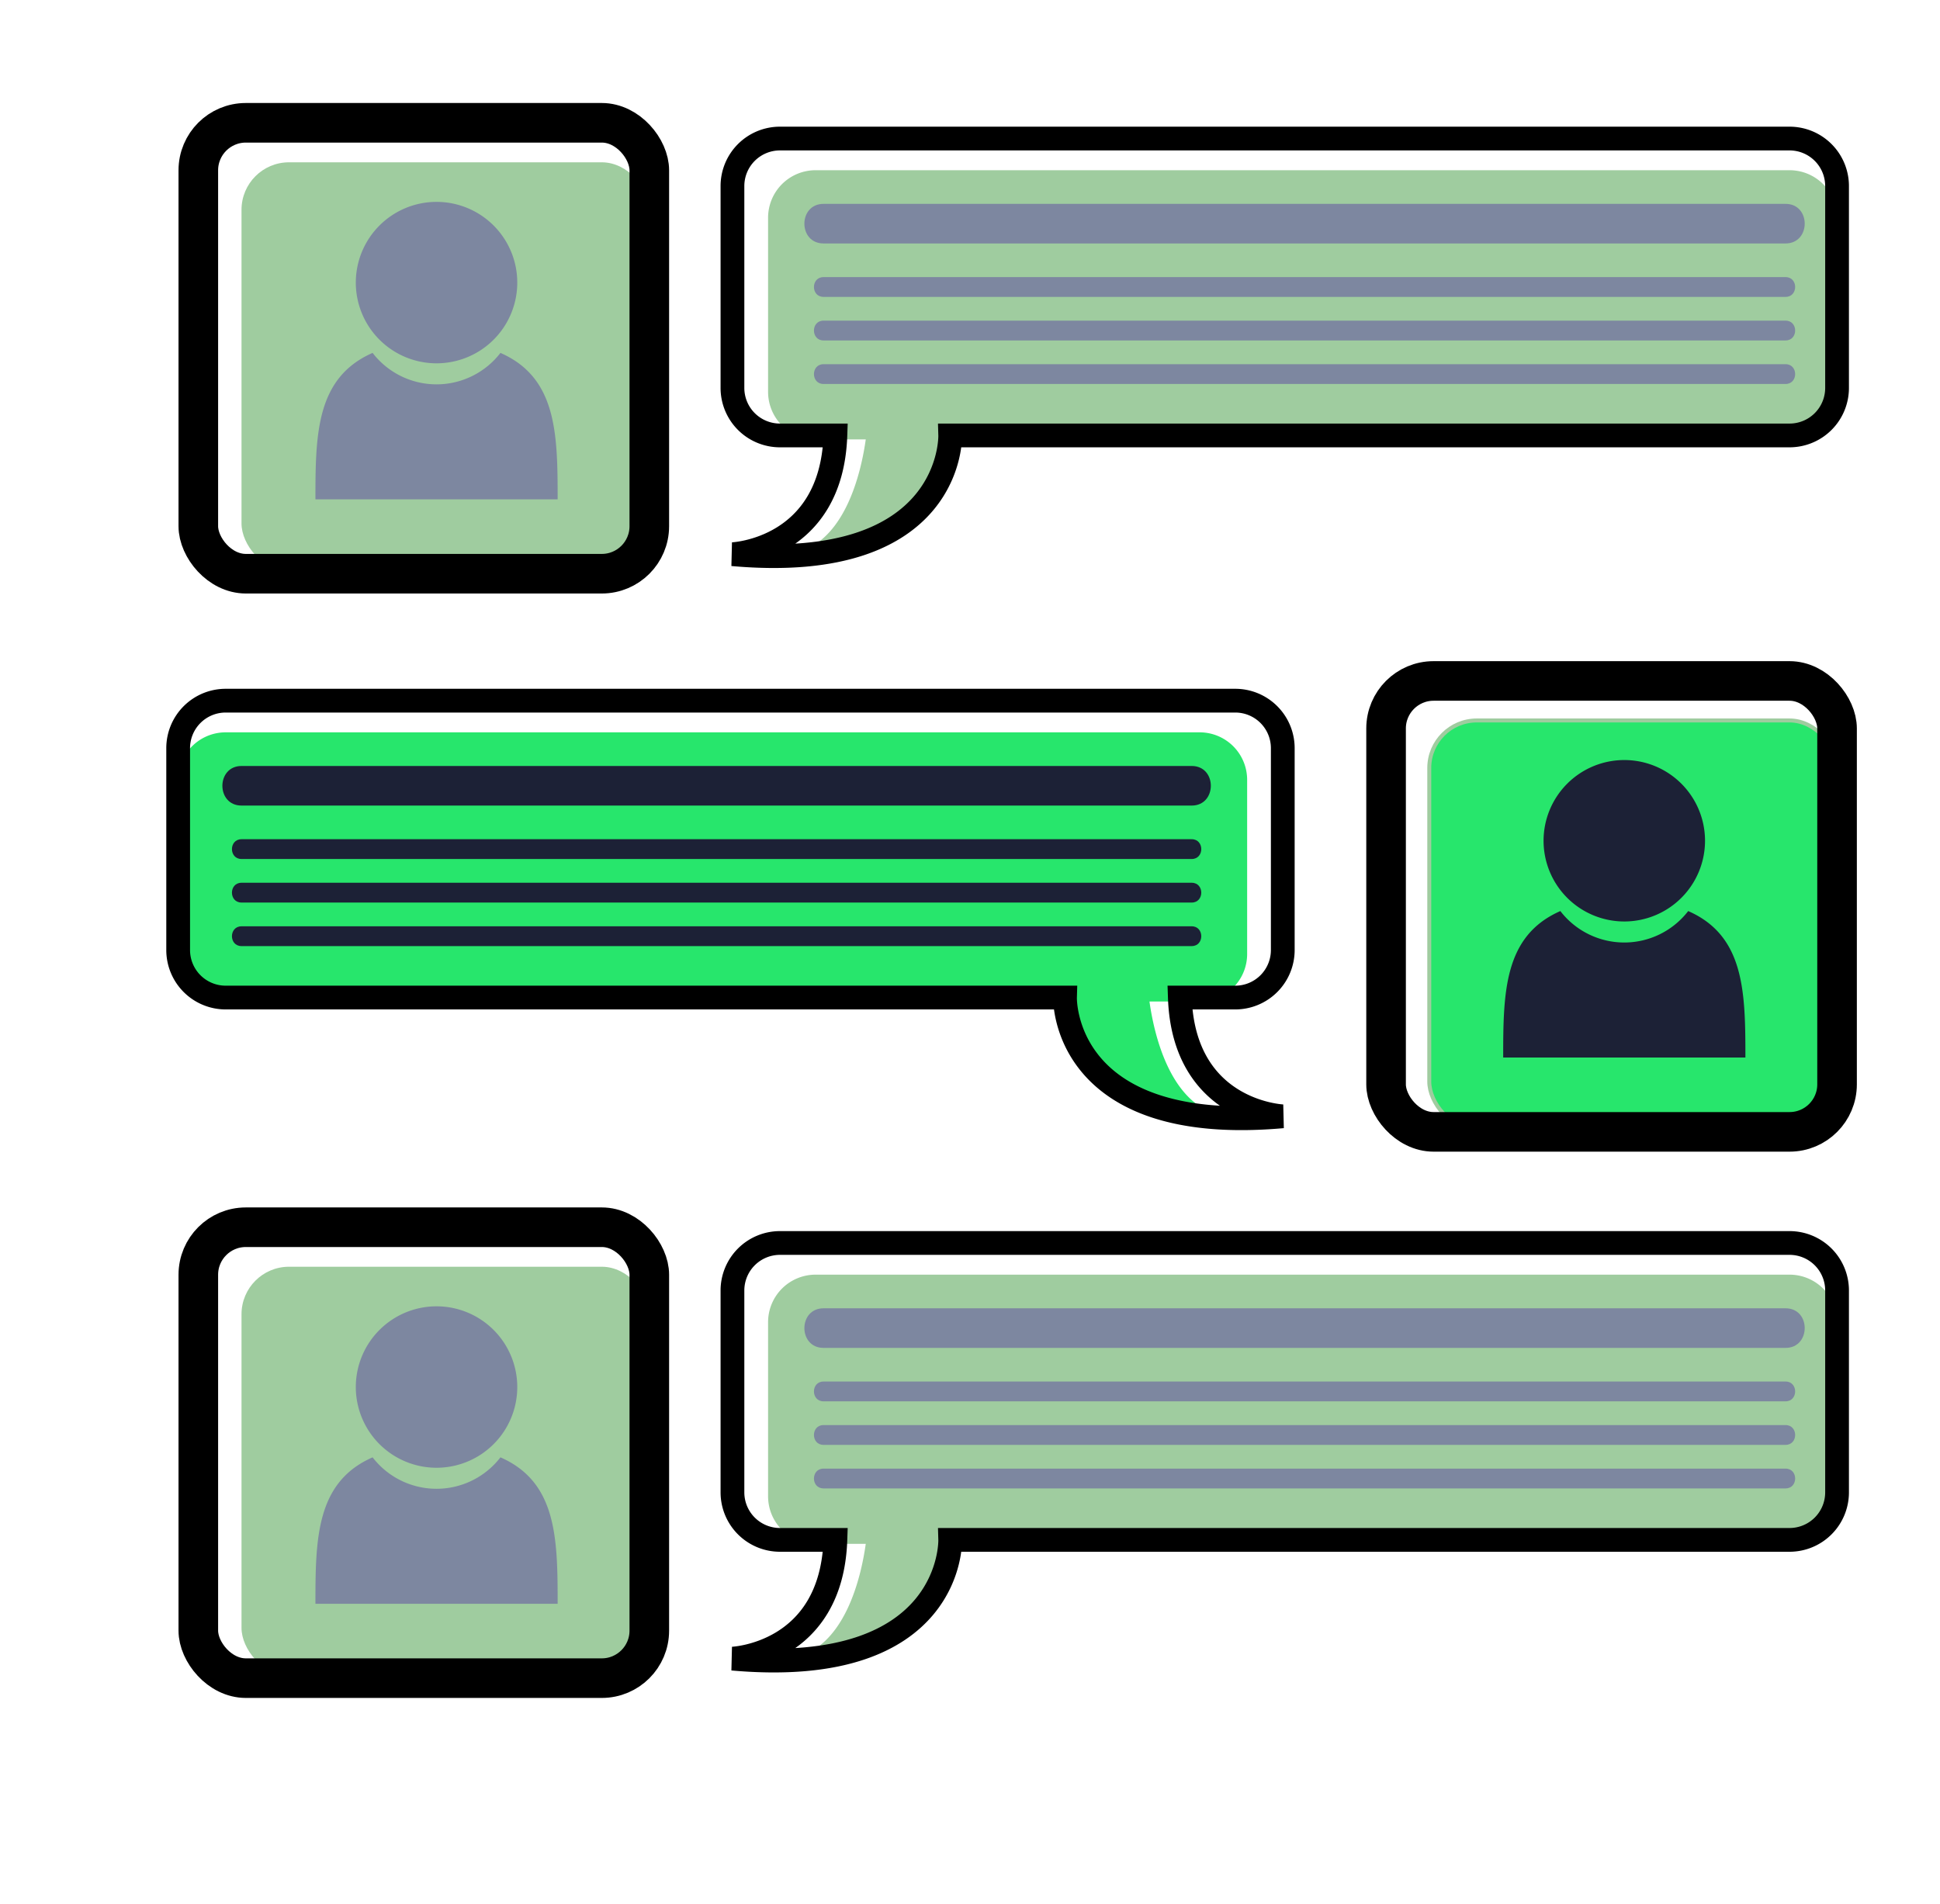
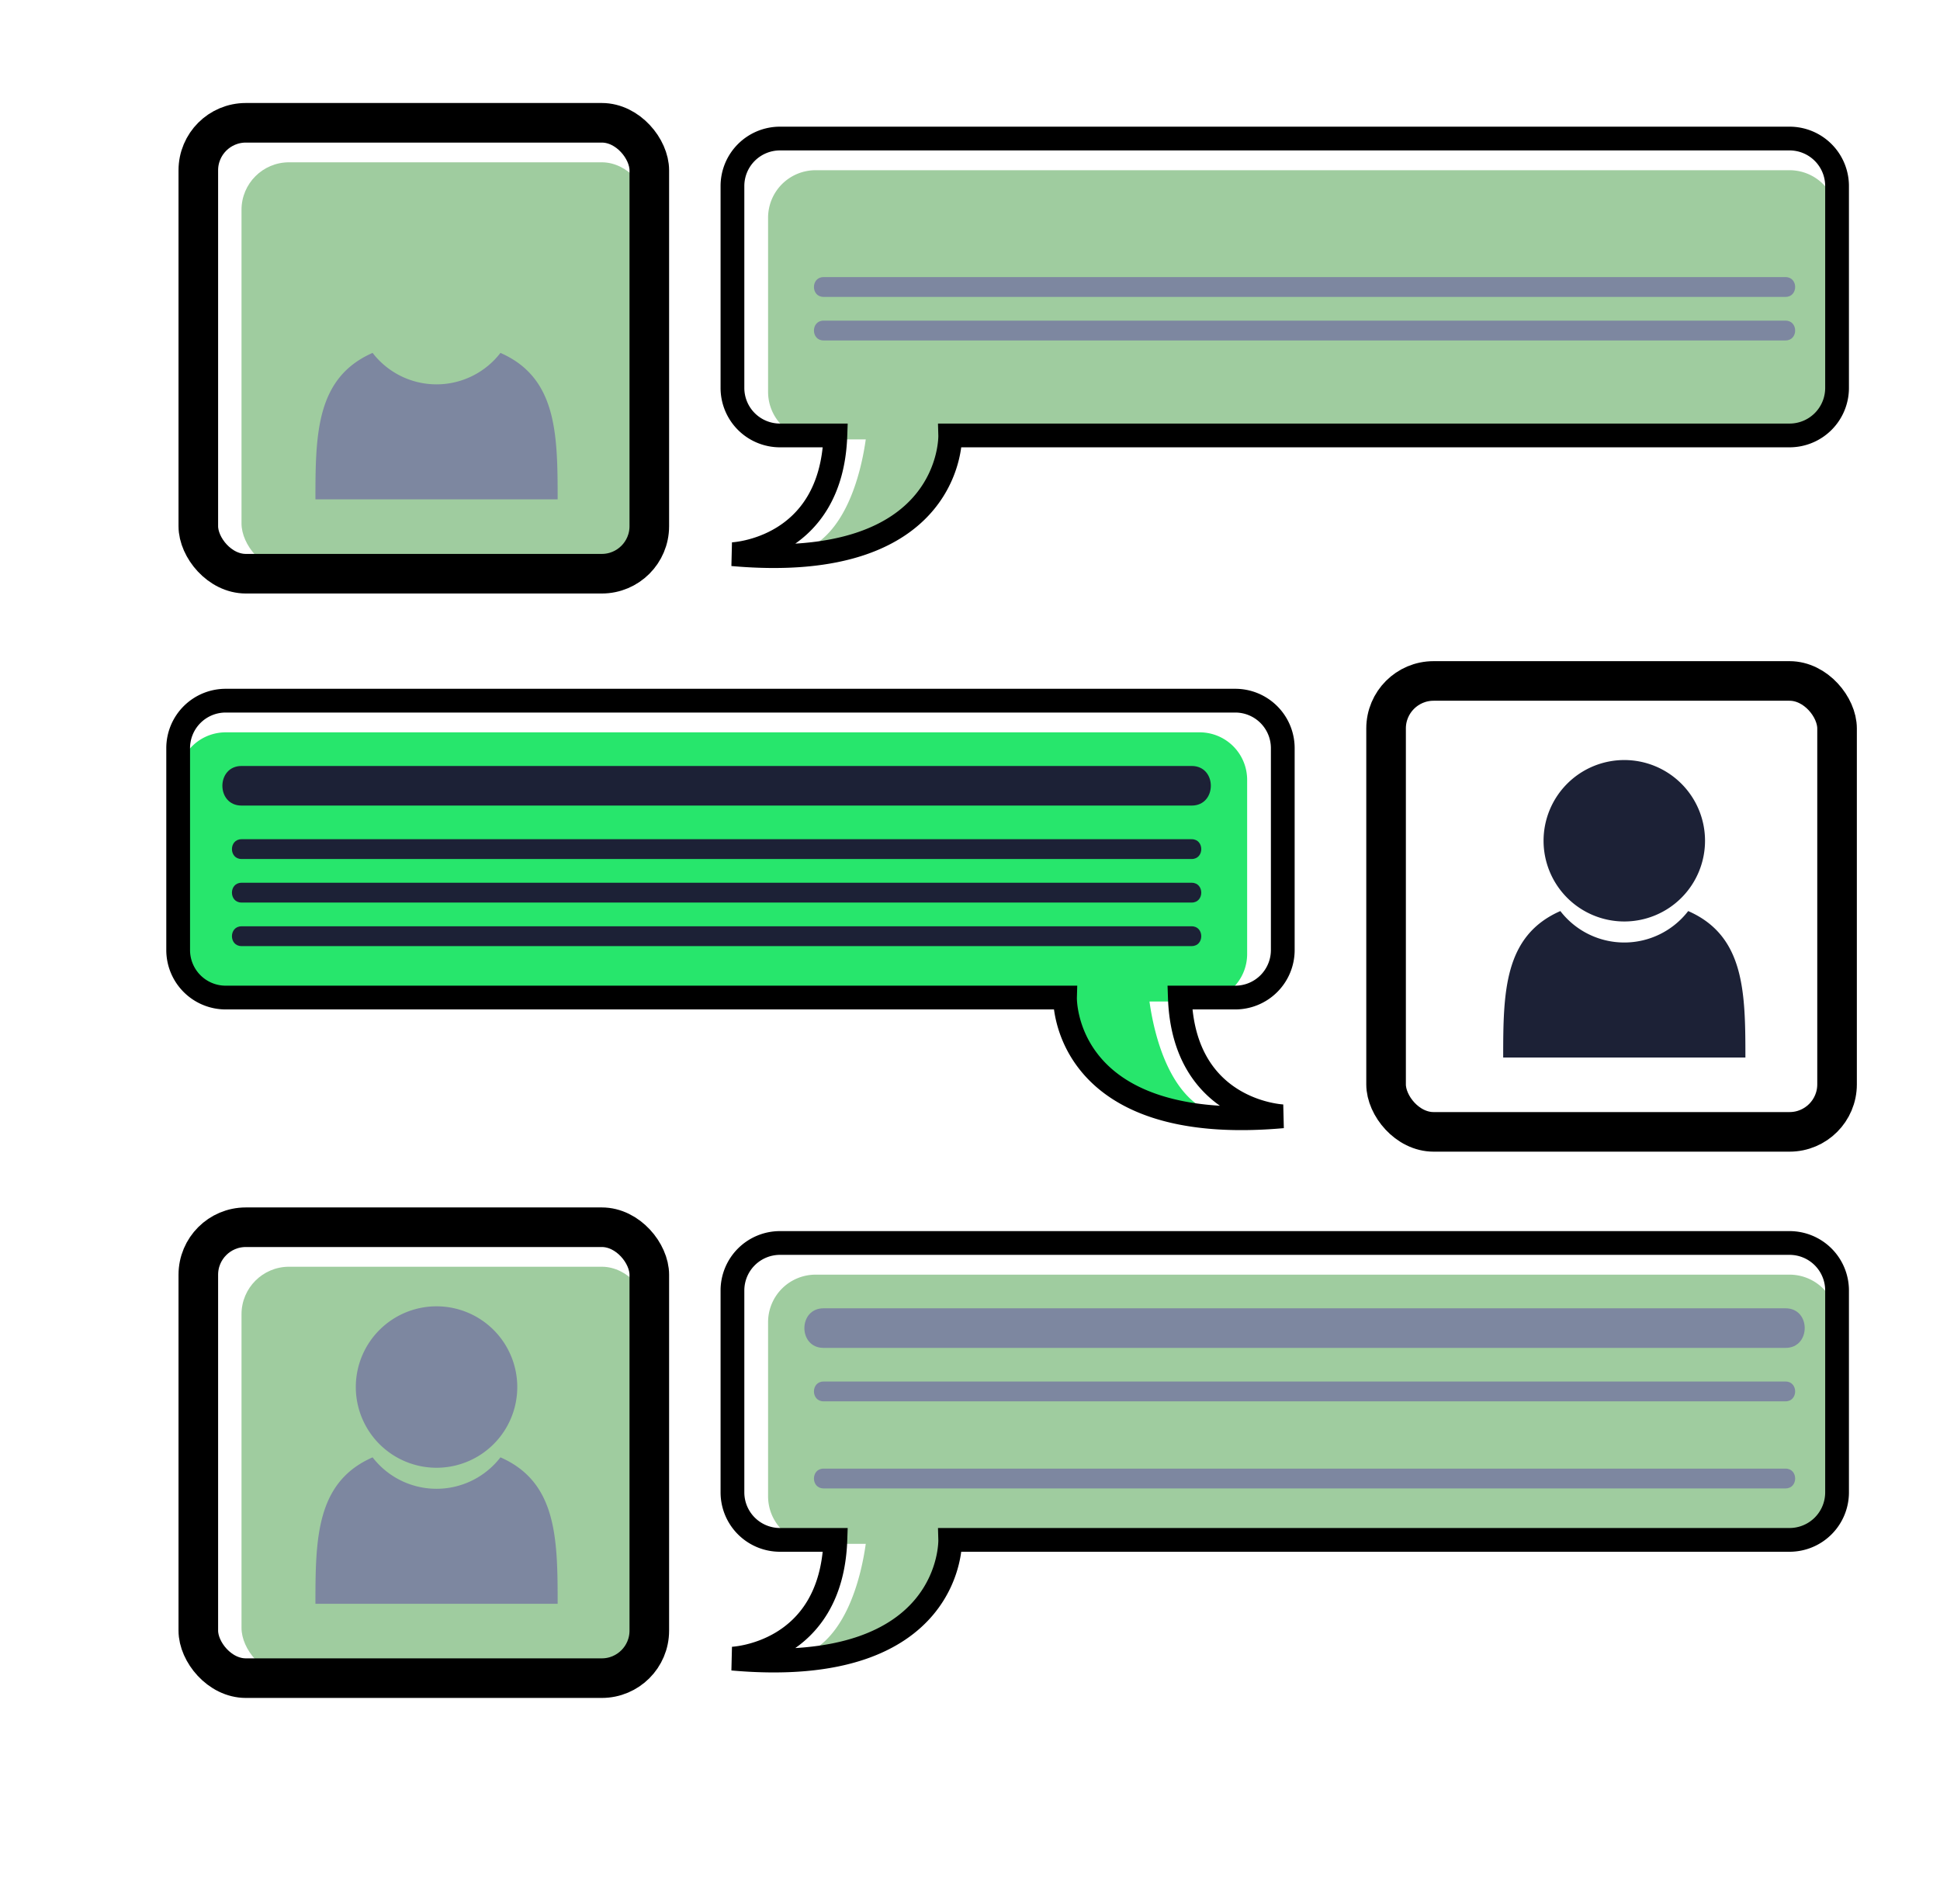
<svg xmlns="http://www.w3.org/2000/svg" viewBox="0 0 490 481">
  <defs>
    <style>.cls-1{fill:#9fcc9f;}.cls-2,.cls-6{fill:none;stroke:#000;}.cls-2,.cls-4,.cls-6{stroke-miterlimit:10;}.cls-2{stroke-width:10px;}.cls-3{fill:#7d87a0;}.cls-4,.cls-7{fill:#27e66c;}.cls-4{stroke:#9fcc9f;}.cls-5{fill:#1c2136;}.cls-6{stroke-width:6px;}</style>
  </defs>
  <title>Shorten Sales Cycle</title>
  <g id="SHORT_SALES_CYCLE" data-name="SHORT SALES CYCLE">
    <path class="cls-1" d="M452,43H206a12,12,0,0,0-12,12V99a12,12,0,0,0,12,12h12.67c-1.06,7.64-5.17,27.39-19.67,29,0,0,36.35-1.87,39.76-29H452a12,12,0,0,0,12-12V55A12,12,0,0,0,452,43Z" />
    <rect class="cls-1" x="61" y="41" width="103" height="103.23" rx="12" ry="12" />
    <rect class="cls-2" x="50.09" y="31.02" width="113.91" height="113.91" rx="12" ry="12" />
-     <path class="cls-3" d="M140.85,126.15H79.67c0-16.54.2-30.75,14.44-37a20.38,20.38,0,0,0,32.29,0C140.65,95.39,140.85,109.61,140.85,126.15ZM110.26,51a20.39,20.39,0,1,0,20.39,20.39A20.39,20.39,0,0,0,110.26,51Z" />
-     <rect class="cls-4" x="361" y="182" width="103" height="103.23" rx="12" ry="12" />
+     <path class="cls-3" d="M140.85,126.15H79.67c0-16.54.2-30.75,14.44-37a20.38,20.38,0,0,0,32.29,0C140.65,95.39,140.85,109.61,140.85,126.15ZM110.26,51A20.39,20.39,0,0,0,110.26,51Z" />
    <rect class="cls-2" x="350.09" y="172.02" width="113.91" height="113.91" rx="12" ry="12" />
    <path class="cls-5" d="M440.85,267.15H379.67c0-16.54.2-30.75,14.44-37a20.38,20.38,0,0,0,32.29,0C440.65,236.39,440.85,250.61,440.85,267.15ZM410.26,192a20.39,20.39,0,1,0,20.39,20.39A20.39,20.39,0,0,0,410.26,192Z" />
    <path class="cls-6" d="M452,35H197a12,12,0,0,0-12,12V98a12,12,0,0,0,12,12h14c-1,29-26,30-26,30,56,5,55-30,55-30H452a12,12,0,0,0,12-12V47A12,12,0,0,0,452,35Z" />
-     <path class="cls-3" d="M208,61.5H451c6.43,0,6.45-10,0-10H208c-6.43,0-6.45,10,0,10Z" />
    <path class="cls-3" d="M208,75H451c3.22,0,3.22-5,0-5H208c-3.22,0-3.22,5,0,5Z" />
    <path class="cls-3" d="M208,86H451c3.22,0,3.22-5,0-5H208c-3.22,0-3.22,5,0,5Z" />
-     <path class="cls-3" d="M208,97H451c3.22,0,3.22-5,0-5H208c-3.22,0-3.22,5,0,5Z" />
    <path class="cls-1" d="M452,322H206a12,12,0,0,0-12,12v44a12,12,0,0,0,12,12h12.67c-1.06,7.64-5.17,27.39-19.67,29,0,0,36.35-1.87,39.76-29H452a12,12,0,0,0,12-12V334A12,12,0,0,0,452,322Z" />
    <rect class="cls-1" x="61" y="320" width="103" height="103.23" rx="12" ry="12" />
    <rect class="cls-2" x="50.09" y="310.02" width="113.91" height="113.91" rx="12" ry="12" />
    <path class="cls-3" d="M140.85,405.15H79.67c0-16.54.2-30.75,14.44-37a20.38,20.38,0,0,0,32.29,0C140.65,374.39,140.85,388.61,140.85,405.15ZM110.26,330a20.39,20.39,0,1,0,20.39,20.39A20.39,20.39,0,0,0,110.26,330Z" />
    <path class="cls-6" d="M452,314H197a12,12,0,0,0-12,12v51a12,12,0,0,0,12,12h14c-1,29-26,30-26,30,56,5,55-30,55-30H452a12,12,0,0,0,12-12V326A12,12,0,0,0,452,314Z" />
    <path class="cls-3" d="M208,340.5H451c6.43,0,6.45-10,0-10H208c-6.43,0-6.45,10,0,10Z" />
    <path class="cls-3" d="M208,354H451c3.22,0,3.22-5,0-5H208c-3.22,0-3.22,5,0,5Z" />
-     <path class="cls-3" d="M208,365H451c3.22,0,3.22-5,0-5H208c-3.22,0-3.22,5,0,5Z" />
    <path class="cls-3" d="M208,376H451c3.22,0,3.22-5,0-5H208c-3.22,0-3.22,5,0,5Z" />
    <path class="cls-7" d="M57,185H303a12,12,0,0,1,12,12v44a12,12,0,0,1-12,12H290.33c1.06,7.64,5.17,27.39,19.67,29,0,0-36.35-1.87-39.76-29H57a12,12,0,0,1-12-12V197A12,12,0,0,1,57,185Z" />
    <path class="cls-6" d="M57,177H312a12,12,0,0,1,12,12v51a12,12,0,0,1-12,12H298c1,29,26,30,26,30-56,5-55-30-55-30H57a12,12,0,0,1-12-12V189A12,12,0,0,1,57,177Z" />
    <line class="cls-3" x1="301" y1="198.5" x2="61" y2="198.5" />
    <path class="cls-5" d="M301,193.5H61c-6.43,0-6.45,10,0,10H301c6.43,0,6.45-10,0-10Z" />
    <line class="cls-3" x1="301" y1="214.5" x2="61" y2="214.5" />
    <path class="cls-5" d="M301,212H61c-3.22,0-3.22,5,0,5H301c3.22,0,3.22-5,0-5Z" />
-     <line class="cls-3" x1="301" y1="225.5" x2="61" y2="225.5" />
    <path class="cls-5" d="M301,223H61c-3.22,0-3.22,5,0,5H301c3.22,0,3.22-5,0-5Z" />
    <line class="cls-3" x1="301" y1="236.5" x2="61" y2="236.5" />
    <path class="cls-5" d="M301,234H61c-3.22,0-3.22,5,0,5H301c3.22,0,3.22-5,0-5Z" />
  </g>
</svg>